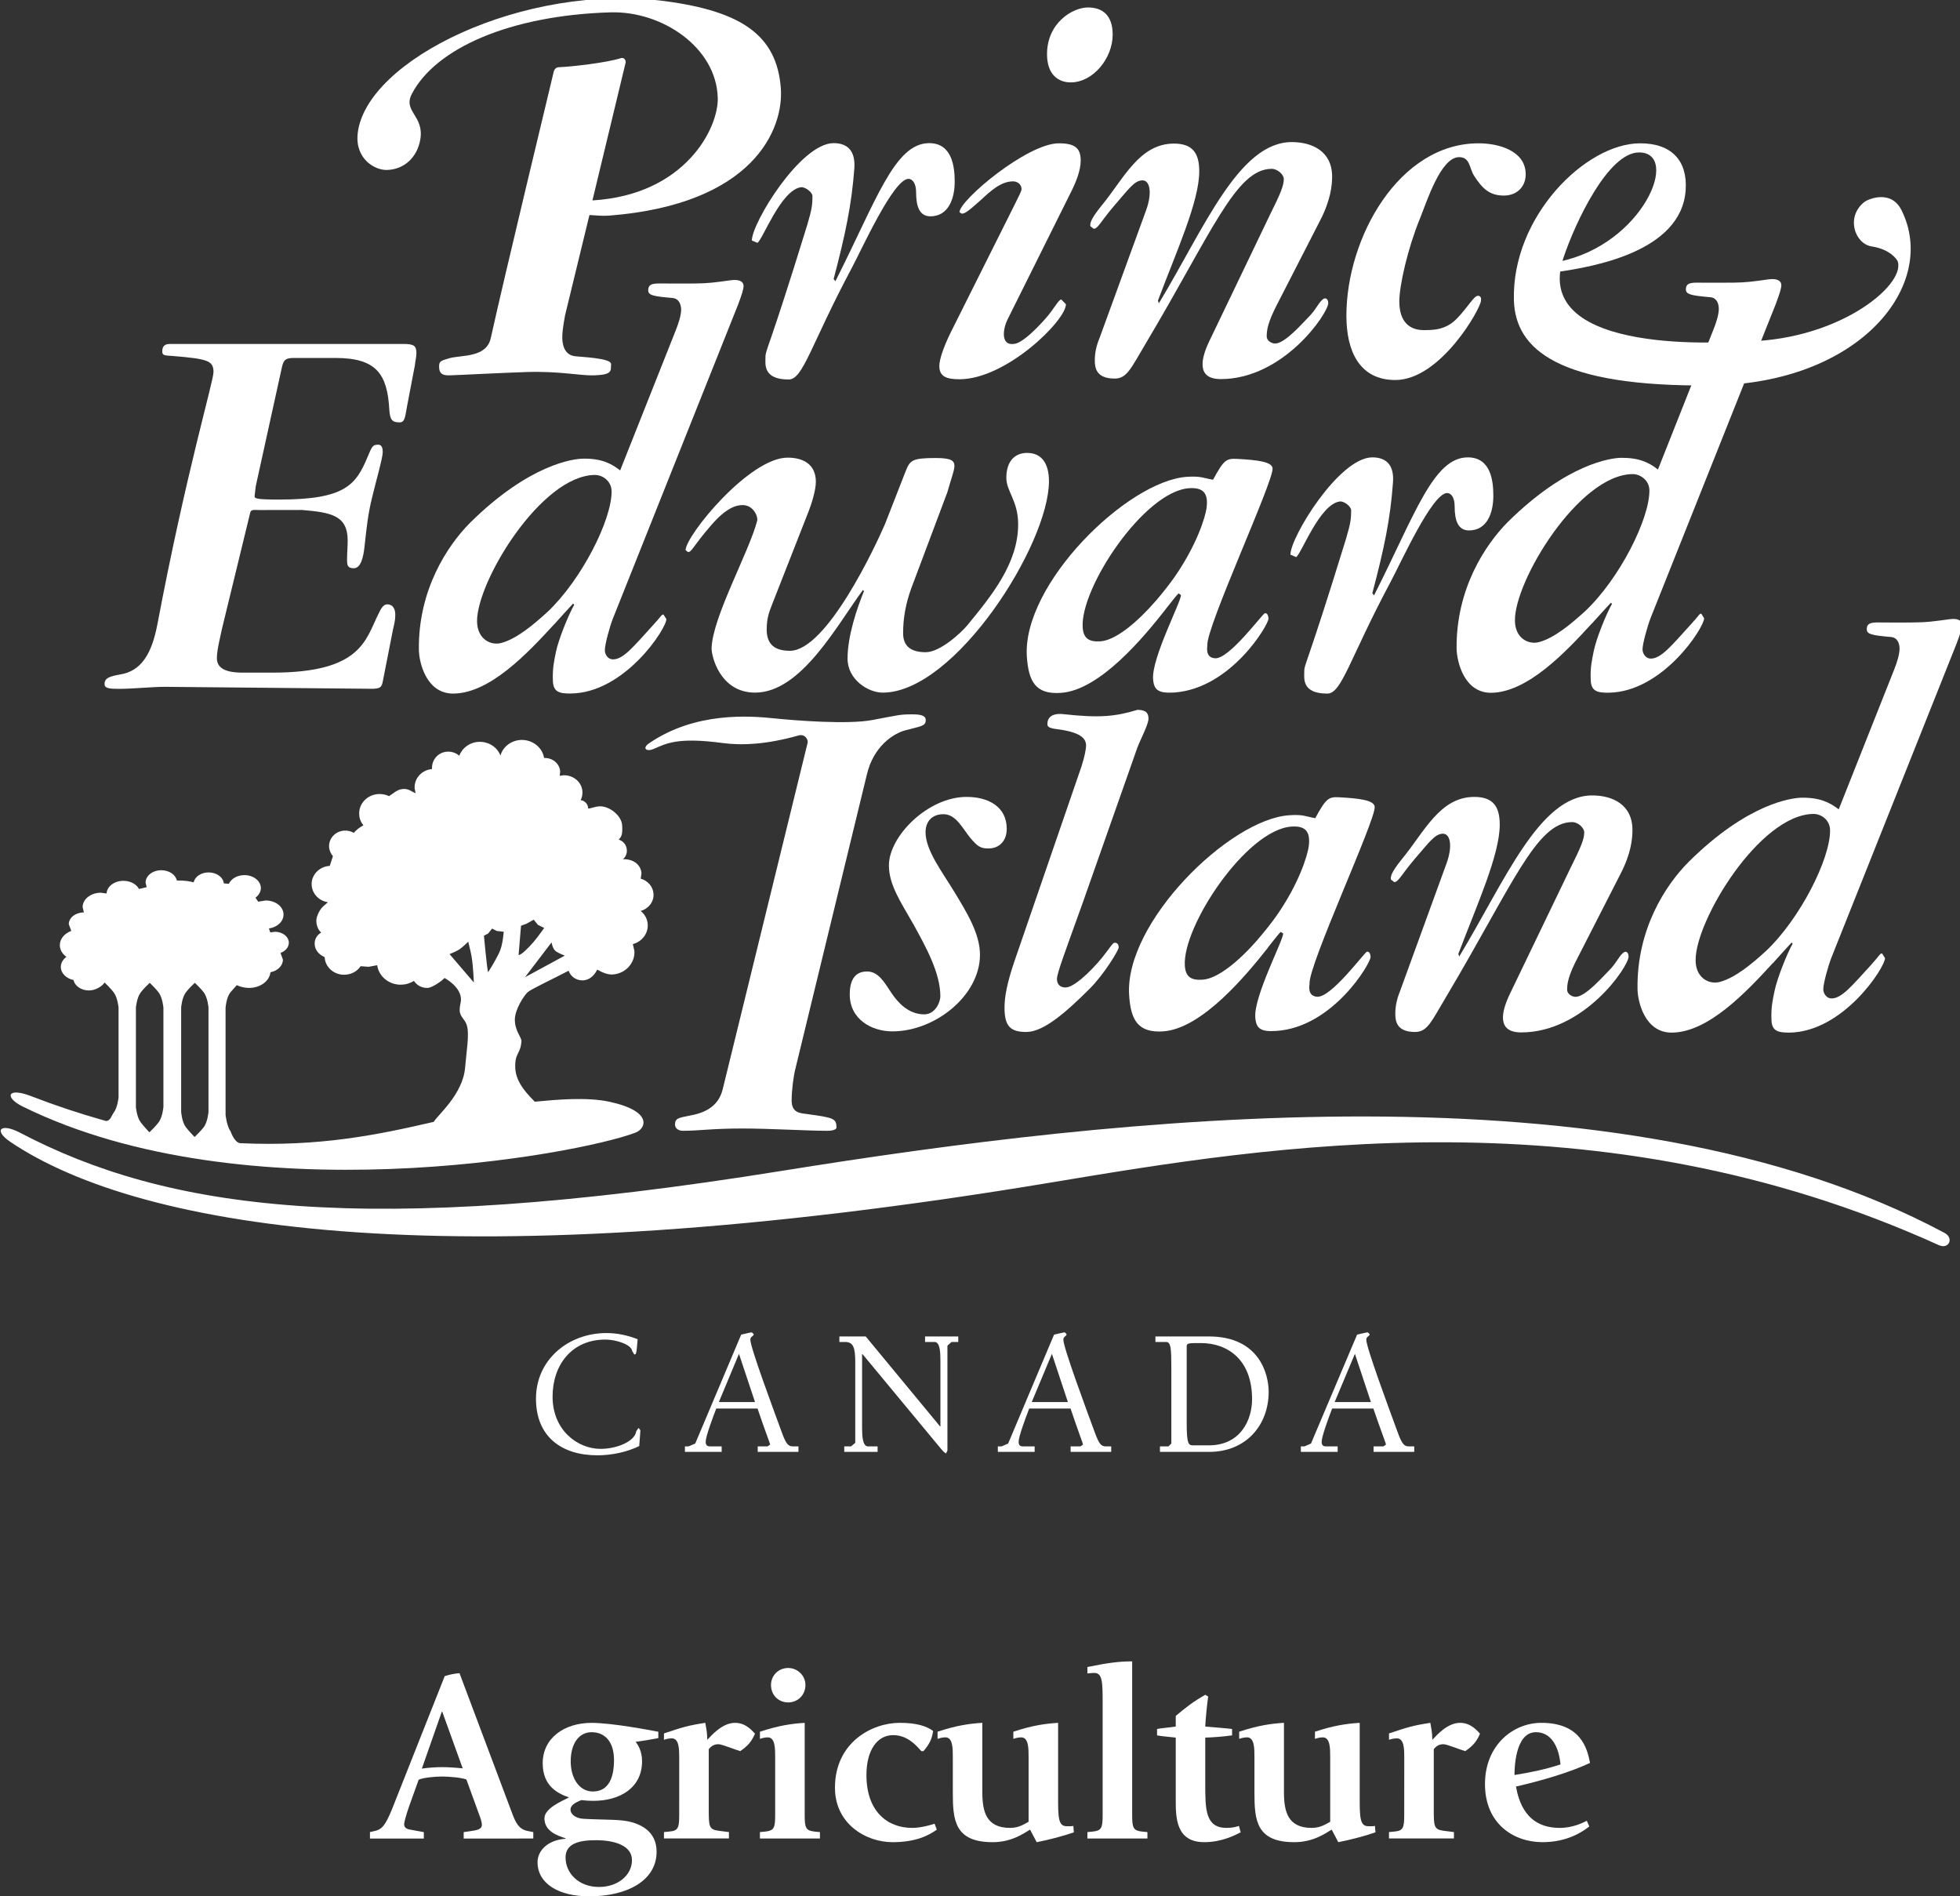
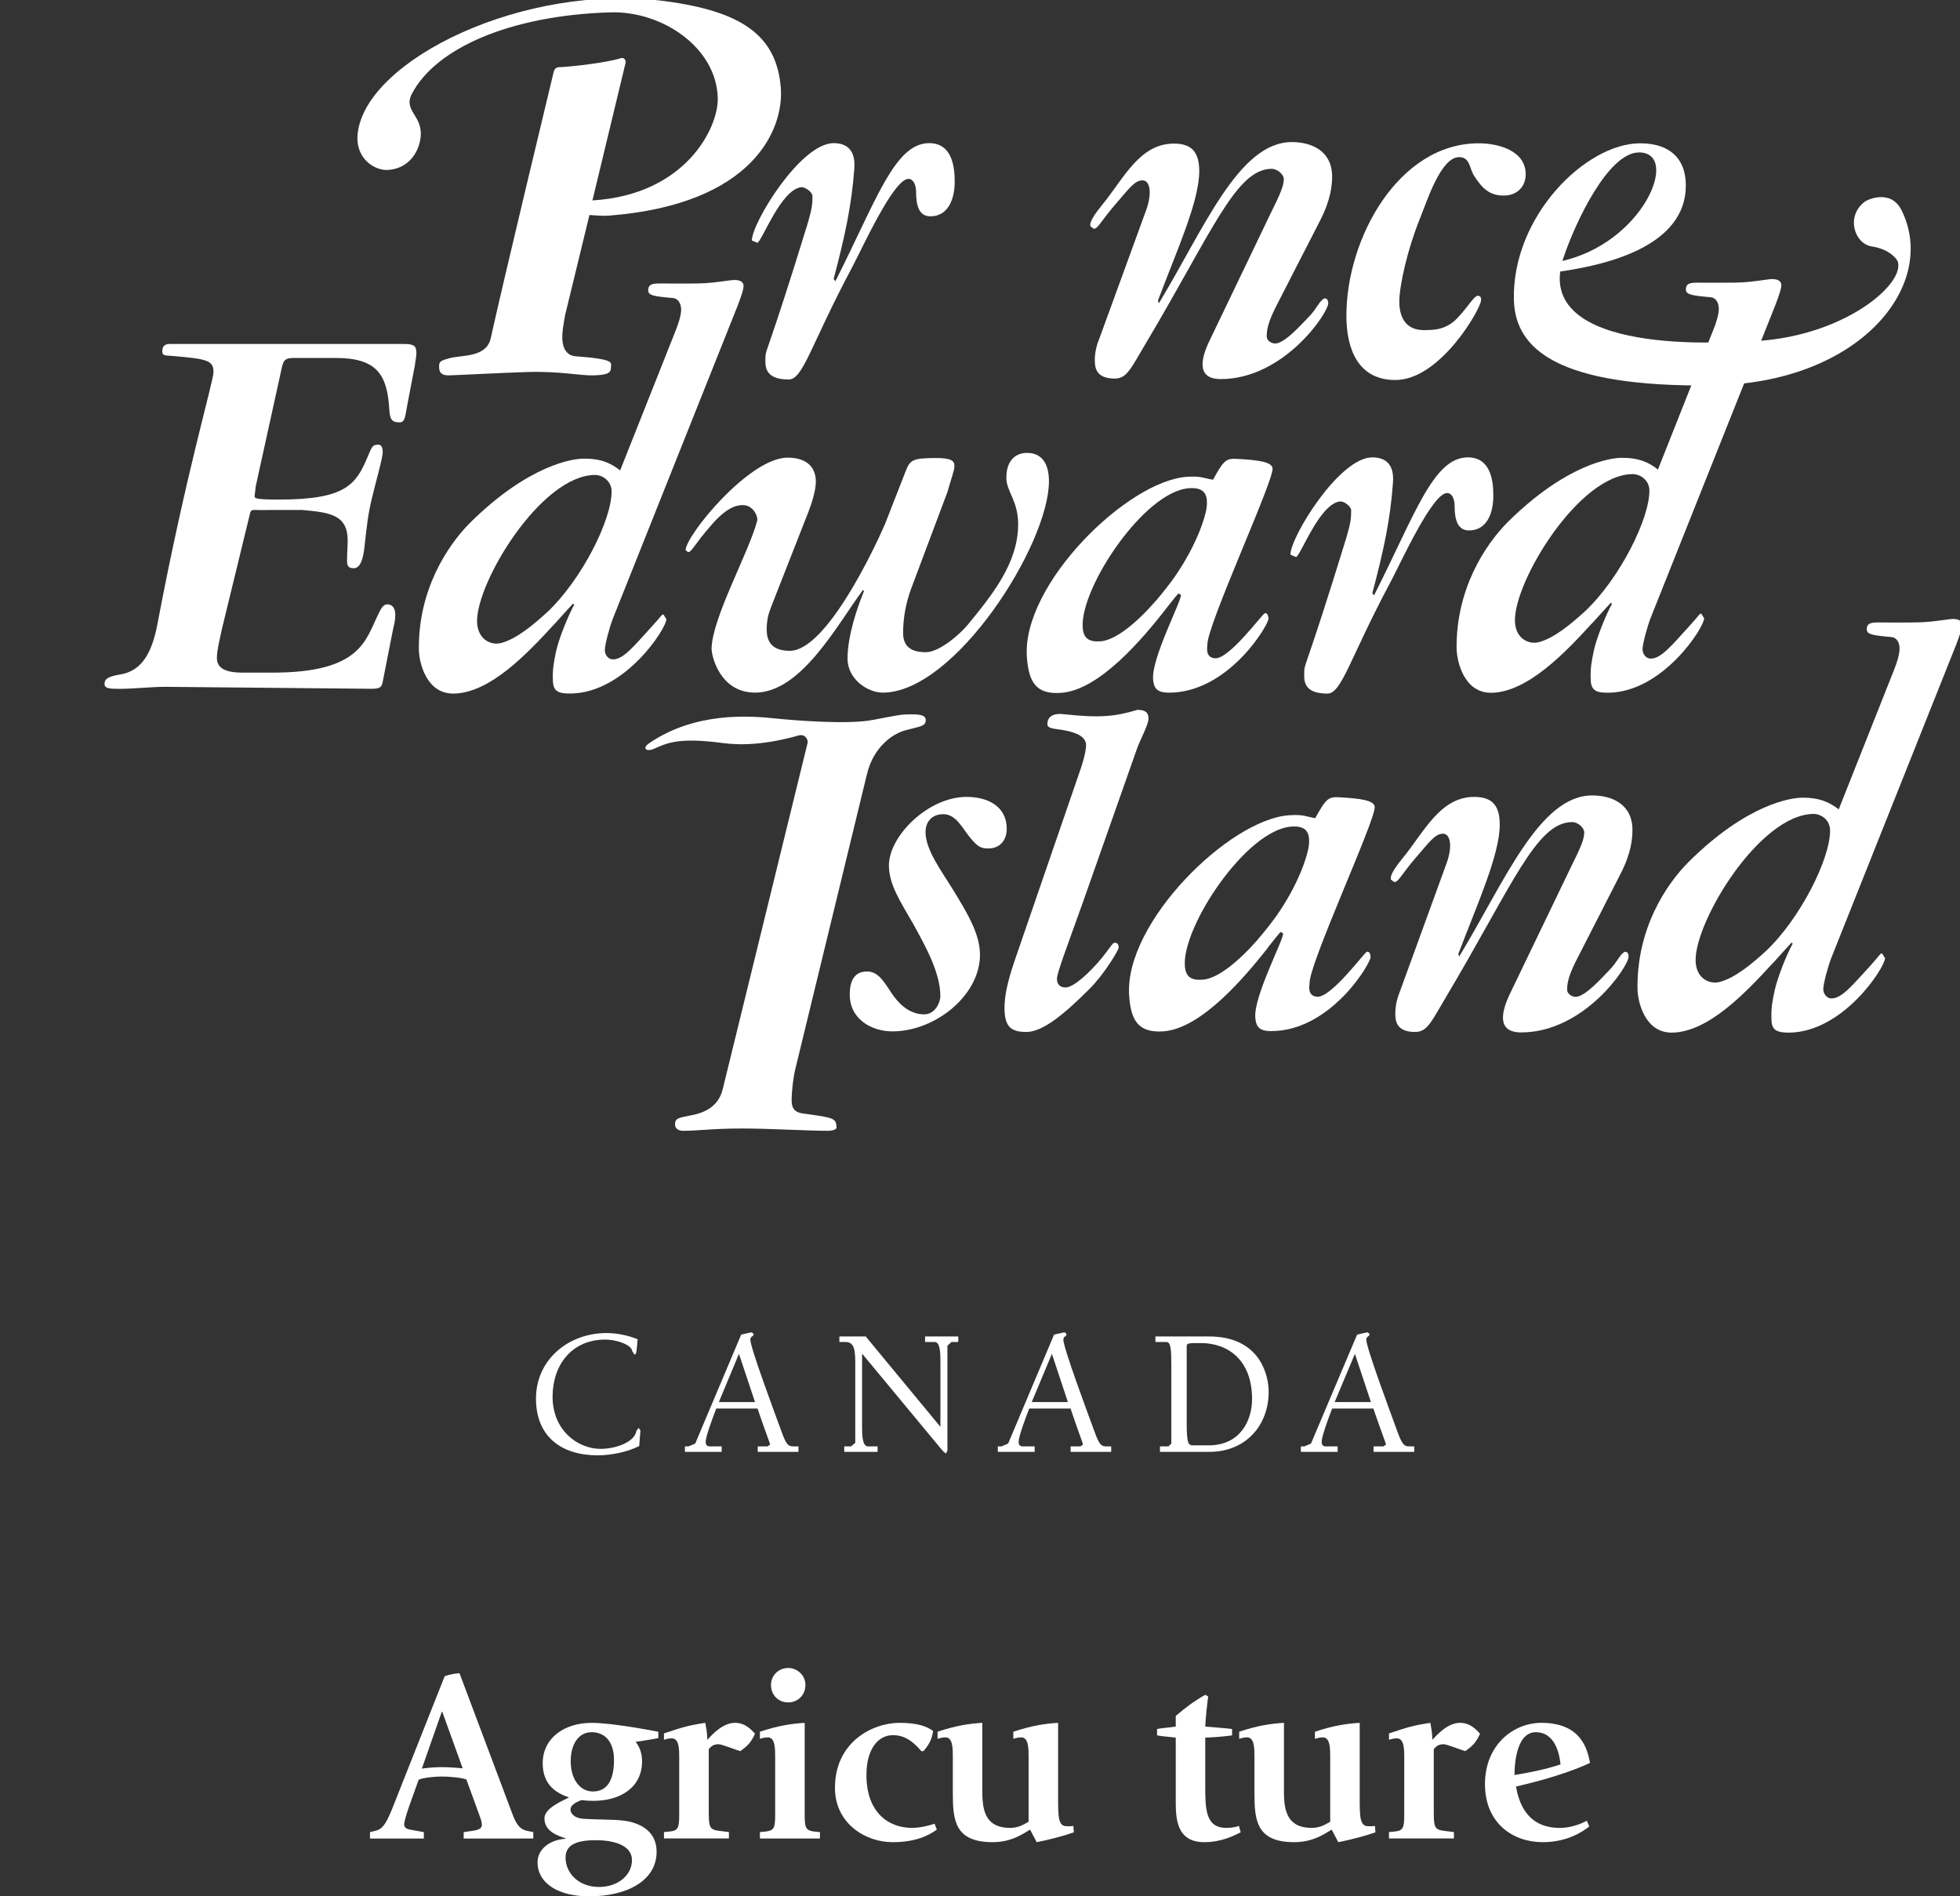
<svg xmlns="http://www.w3.org/2000/svg" xmlns:ns1="http://www.inkscape.org/namespaces/inkscape" xmlns:ns2="http://sodipodi.sourceforge.net/DTD/sodipodi-0.dtd" width="134.434mm" height="130.039mm" viewBox="0 0 134.434 130.039" version="1.1" id="svg5" ns1:version="1.1 (c68e22c387, 2021-05-23)" ns2:docname="DeptOfAgLogo-White-no_land.svg">
  <rect x="0" y="0" width="134.434" height="130.039" fill="#333333" stroke="none" />
  <ns2:namedview id="namedview7" pagecolor="#ffffff" bordercolor="#999999" borderopacity="1" ns1:pageshadow="0" ns1:pageopacity="0" ns1:pagecheckerboard="0" ns1:document-units="mm" showgrid="false" fit-margin-top="0" fit-margin-left="0" fit-margin-right="0" fit-margin-bottom="0" ns1:zoom="1.1849519" ns1:cx="252.33092" ns1:cy="292.83889" ns1:window-width="1920" ns1:window-height="1017" ns1:window-x="-8" ns1:window-y="-8" ns1:window-maximized="1" ns1:current-layer="layer1" />
  <defs id="defs2">
    <clipPath clipPathUnits="userSpaceOnUse" id="clipPath849">
      <path d="M 0,612 H 792 V 0 H 0 Z" id="path847" />
    </clipPath>
  </defs>
  <g ns1:label="Layer 1" ns1:groupmode="layer" id="layer1" transform="translate(-37.633,-76.094)">
    <g id="g845" clip-path="url(#clipPath849)" transform="matrix(0.353,0,0,-0.353,-40.83,259.198)" style="fill:#ffffff">
      <g id="g851" transform="translate(379.198,374.406)" style="fill:#ffffff">
        <path d="m 0,0 c 0.139,0.513 -0.44,1.807 -1.799,1.414 -6.118,-1.733 -10.943,-1.967 -14.716,-1.46 -8.857,1.18 -10.956,-0.106 -13.395,-1.146 -1.446,-0.614 -2.279,0.139 -0.919,1.079 9.01,6.185 19.592,5.352 24.411,4.852 4.019,-0.414 14.269,-1.227 19.04,-0.307 5.118,0.954 5.272,1.093 7.65,1.093 1.781,0 2.679,-0.241 2.679,-1.126 0,-1.213 -1.058,-1.187 -3.972,-1.98 -2.305,-0.612 -6.204,-3.099 -7.483,-8.65 l -13.815,-56.86 c -0.441,-1.66 -0.786,-4.466 -0.786,-6.372 0,-2.512 1.651,-2.479 3.258,-2.699 5.112,-0.706 5.365,-0.88 5.472,-2.553 0,-0.339 -0.547,-0.666 -1.773,-0.666 -4.045,0 -11.09,0.447 -16.568,0.447 -5.812,0 -8.477,-0.447 -11.489,-0.447 -1.007,0 -1.56,0.547 -1.56,1.206 0,1.254 0.693,1.307 2.932,1.76 2.479,0.446 5.452,1.513 6.332,5.099 z" style="fill:#ffffff;fill-opacity:1;fill-rule:nonzero;stroke:none" id="path853" />
      </g>
      <g id="g855" transform="translate(390.74,329.975)" style="fill:#ffffff">
        <path d="m 0,0 c 2.132,0 3.246,-1.878 4.799,-4.252 1.14,-1.68 3.185,-4.078 6.317,-4.078 2.126,0 3.133,2.366 3.133,3.492 0,4.578 -2.84,9.65 -5.179,13.909 -2.472,4.359 -4.818,7.73 -4.818,11.542 0,5.658 7.571,13.303 15.088,13.303 4.159,0 7.805,-1.846 7.805,-6.206 0,-2.232 -1.339,-3.811 -3.58,-3.811 -1.559,0 -2.119,0.447 -3.464,2.013 -1.574,1.919 -2.806,4.645 -5.259,4.645 -2.26,0 -3.471,-1.48 -3.471,-3.485 0,-3.466 3.071,-7.492 5.537,-11.51 2.432,-4.026 5.038,-8.178 5.038,-12.309 0,-7.944 -8.737,-14.889 -17.02,-14.889 -4.033,0 -8.284,2.353 -8.284,7.172 C -3.358,-1.999 -2.571,0 0,0" style="fill:#ffffff;fill-opacity:1;fill-rule:nonzero;stroke:none" id="path857" />
      </g>
      <g id="g859" transform="translate(468.653,334.614)" style="fill:#ffffff">
        <path d="m 0,0 c -4.218,-5.326 -12.795,-15.749 -20.386,-16.275 -4.905,-0.314 -6.291,2.239 -6.597,7.017 -0.96,14.076 19.466,34.189 31.075,34.968 2.779,0.194 3.139,-0.22 5.086,-0.566 2.093,3.845 2.592,4.158 4.597,4.065 4.133,-0.227 6.859,-0.586 6.958,-1.873 C 20.92,24.764 7.818,-3.446 8.07,-7.012 c 0.022,-0.2 -0.552,-2.452 1.54,-2.532 2.766,-0.087 9.124,8.61 9.605,8.744 0.466,0.072 0.68,-0.367 0.713,-1 0.086,-1.133 -7.258,-13.655 -18.315,-14.388 -3.111,-0.214 -3.938,0.513 -4.086,2.652 -0.292,4.119 5.493,15.055 5.412,16.28 L 2.473,3.051 C 2.22,2.865 1.475,1.892 -0.033,0.012 l -2.032,1.48 C -0.473,3.345 0.675,4.805 1.7,6.257 5.899,12.262 7.698,17.813 7.932,19.819 8.231,22.485 7.338,23.705 4.553,23.511 -4.178,22.918 -16.681,4.138 -16.16,-3.54 c 0.146,-2.126 1.205,-2.852 3.445,-2.692 2.965,0.186 7.111,3.646 10.777,7.851 z" style="fill:#ffffff;fill-opacity:1;fill-rule:nonzero;stroke:none" id="path861" />
      </g>
      <g id="g863" transform="translate(443.31,380.81)" style="fill:#ffffff">
        <path d="m 0,0 c 1.013,-0.059 2.119,-0.153 2.119,-1.712 0,-1.126 -1.493,-3.872 -2.173,-5.665 L -10.71,-37.632 c -3.246,-9.044 -4.958,-13.524 -4.958,-14.656 0,-0.827 0.42,-1.653 1.659,-1.653 1.559,0 4.612,2.759 7.131,5.817 1.466,1.827 2.039,2.873 2.392,2.873 0.553,0 0.813,-0.28 0.813,-0.945 0,-0.454 -2.739,-5.099 -5.678,-8.032 -4.47,-4.445 -8.877,-8.357 -12.25,-8.357 -3.011,0 -4.256,1 -4.256,4.699 0,2.126 0.492,4.824 1.945,9.083 l 13.022,37.834 c 0.546,1.693 0.879,3.272 0.879,4.059 0,1.432 -1.259,2.558 -5.385,3.118 -1.691,0.2 -2.131,0.447 -2.131,1.007 0,1.219 0.799,2.193 3.138,1.939 C -7.338,-1.612 -4.358,-1.312 0,0" style="fill:#ffffff;fill-opacity:1;fill-rule:nonzero;stroke:none" id="path865" />
      </g>
      <g id="g867" transform="translate(503.362,351.034)" style="fill:#ffffff">
        <path d="m 0,0 -9.098,-24.991 c -0.546,-1.34 -0.879,-2.785 -0.879,-4.245 0,-1.467 0.253,-3.573 3.832,-3.573 2.432,0 3.166,2.019 6.111,6.938 12.848,21.606 17.461,33.836 24.426,33.836 1.112,0 2.339,-1.087 2.339,-2.007 0,-1.227 -0.52,-2.625 -2.759,-7.098 L 12.335,-25.312 c -1.785,-3.691 -2.579,-7.584 2.153,-7.584 12.243,0 20.866,12.816 20.866,14.736 0,0.8 -0.5,1.053 -0.787,0.887 -0.965,-0.487 -1.445,-2.034 -3.038,-3.612 -1.127,-1.114 -4.565,-5.099 -6.465,-5.099 -0.759,0 -1.653,0.607 -1.653,1.359 0,1.24 0.2,2.786 2.227,6.591 l 8.183,16.008 c 2.02,3.92 2.28,6.757 2.28,8.445 0,5.005 -3.939,6.724 -7.811,6.724 -10.304,0 -17.074,-16.828 -25.857,-31.303 l -0.161,0.514 c 3.666,9.663 8.044,19.246 8.044,25.117 0,3.579 -1.345,5.385 -4.945,5.385 -6.698,0 -9.736,-6.831 -13.981,-11.976 -2.46,-3.032 -2.233,-3.612 -2.233,-4.065 l 0.64,-0.5 c 0.786,-0.067 1.339,1.333 3.904,4.379 2.906,3.339 4.013,5.012 5.585,5.012 C 0.732,5.706 1.179,3.272 0,0" style="fill:#ffffff;fill-opacity:1;fill-rule:nonzero;stroke:none" id="path869" />
      </g>
      <g id="g871" transform="translate(586.939,397.785)" style="fill:#ffffff">
        <path d="m 0,0 c 1.027,0 4.772,-0.047 7.238,0 2.479,0.014 3.726,0.193 6.851,0.62 1.88,0.259 2.459,-0.387 2.459,-1.059 0.019,-0.674 -0.293,-1.687 -1.059,-3.713 L -8.796,-65.064 c -0.653,-1.673 -1.613,-5.105 -1.6,-6.225 0.014,-0.892 0.72,-1.773 1.6,-1.759 2.013,0.013 4.005,2.506 7.61,6.431 1.986,2.2 1.773,2.299 2.213,2.312 L 1.6,-65.217 c 0,-1.787 -8.078,-14.343 -18.593,-14.469 -2.227,0 -3.372,0.34 -3.466,2.346 -0.12,2.559 0.239,4.024 0.6,5.771 0.493,2.4 2.412,7.244 3.518,9.164 l -0.213,0.213 c -0.939,-1.006 -2.472,-2.719 -3.678,-4.052 l -1.32,2.393 c 6.678,6.297 12.542,17.986 12.476,23.491 -0.014,1.953 -1.694,3.18 -3.252,3.159 -10.457,-0.133 -22.966,-20.772 -22.873,-28.463 0.026,-3.466 2.68,-4.738 4.732,-4.165 2.932,0.787 6.198,3.472 9.017,6.071 l 1.193,-2.486 c -5.132,-5.592 -12.456,-13.361 -19.513,-13.442 -5.299,-0.074 -6.711,6.038 -6.718,8.558 -0.147,11.568 5.471,20.139 9.936,24.611 11.542,11.443 20.093,12.442 21.96,12.469 3.465,0.047 5.411,-0.887 7.198,-2.266 L 3.359,-9.203 c 0.547,1.346 1.068,3.018 1.068,4.132 -0.015,1.246 -0.587,2.126 -1.573,2.232 -3.719,0.326 -4.787,0.533 -4.798,1.473 C -1.972,-0.367 -1.465,-0.033 0,0" style="fill:#ffffff;fill-opacity:1;fill-rule:nonzero;stroke:none" id="path873" />
      </g>
      <g id="g875" transform="translate(343.83,506.515)" style="fill:#ffffff">
        <path d="m 0,0 -6.444,-26.744 c 18.1,1.086 24.531,14.135 24.351,19.94 C 17.614,3.052 7.031,10.07 -2.913,9.796 -22.492,9.217 -36.914,2.792 -41.525,-6.032 c -1.82,-3.458 2.465,-4.217 1.625,-8.93 -0.6,-3.371 -3.065,-5.771 -6.477,-5.864 -2.306,-0.067 -6.211,2.112 -5.679,7.077 1.56,14.295 32.363,29.371 59.78,25.712 14.861,-1.987 21.626,-6.645 22.432,-16.828 0.627,-8.057 -5.344,-22.633 -33.362,-24.831 -1.24,-0.1 -2.586,0.046 -3.818,0.119 l -4.732,-19.46 c -0.38,-2.132 -0.573,-3.358 -0.546,-4.484 0.086,-2.687 1.446,-3.418 2.566,-3.5 7.837,-0.573 6.877,-1.266 6.89,-2.052 0.047,-1.126 -0.507,-1.567 -3.305,-1.653 -2.679,-0.093 -6.484,0.833 -12.969,0.647 -4.932,-0.154 -13.155,-0.594 -15.062,-0.647 -1.572,-0.053 -2.02,0.48 -2.053,1.6 -0.039,1.133 0.294,1.246 2.067,1.746 2.446,0.639 7.21,0.06 7.997,3.999 2.293,10.489 12.129,51.321 12.129,51.321 0.187,1 0.613,1.207 1.28,1.207 2.065,0.08 9.096,0.839 11.943,1.78 C -0.014,1.026 0.06,0.14 0,0" style="fill:#ffffff;fill-opacity:1;fill-rule:nonzero;stroke:none" id="path877" />
      </g>
      <g id="g879" transform="translate(509.566,490.867)" style="fill:#ffffff">
        <path d="m 0,0 c 3.919,0 9.156,-1.447 9.156,-6.025 0,-2.353 -1.651,-4.125 -4.237,-4.125 -2.68,0 -4.132,1.226 -5.825,3.899 -0.901,1.452 -0.746,3.565 -2.873,3.565 -3.591,0 -6.297,-8.704 -7.63,-11.97 -2.365,-5.798 -3.992,-12.949 -3.992,-16.081 0,-3.945 1.993,-5.551 4.738,-5.551 1.866,0 4.306,0 6.505,2.299 2.139,2.226 3.252,4.365 4.024,4.365 0.754,0 0.601,-0.772 0.601,-0.926 0,-1.466 -7.837,-15.435 -16.648,-15.435 -7.045,0 -9.503,5.745 -9.503,12.469 C -25.684,-18.328 -15.455,0 0,0" style="fill:#ffffff;fill-opacity:1;fill-rule:nonzero;stroke:none" id="path881" />
      </g>
      <g id="g883" transform="translate(433.673,517.257)" style="fill:#ffffff">
-         <path d="m 0,0 c 2.785,0 4.798,-1.479 4.798,-5.277 0,-4.587 -3.799,-9.278 -8.157,-9.278 -2.353,0 -4.599,1.453 -4.599,5.472 C -7.958,-3.025 -3.039,0 0,0" style="fill:#ffffff;fill-opacity:1;fill-rule:nonzero;stroke:none" id="path885" />
-       </g>
+         </g>
      <g id="g887" transform="translate(554.711,443.829)" style="fill:#ffffff">
        <path d="m 0,0 c -29.55,-0.3 -37.994,6.932 -38.28,16.541 -0.453,16.215 13.916,30.497 24.531,30.497 6.112,0 9.217,-3.372 8.844,-9.064 -0.813,-12.057 -18.114,-14.928 -24.818,-15.915 0.219,1.374 0.207,1.986 0.207,1.986 16.341,3.307 23.732,21.26 15.514,21.22 C -19.966,45.211 -26.317,31.763 -28.656,24.805 -35.201,5.285 5.019,8.538 5.271,8.538 24.238,8.264 37.734,19.32 36.32,24.026 c -0.119,0.46 -1.546,2.445 -5.077,2.978 -3.306,0.5 -5.119,5.798 -1.373,8.678 0.607,0.453 5.092,2.498 7.163,-1.64 C 44.265,19.554 28.978,0.3 0,0" style="fill:#ffffff;fill-opacity:1;fill-rule:nonzero;stroke:none" id="path889" />
      </g>
      <g id="g891" transform="translate(418.011,456.578)" style="fill:#ffffff">
-         <path d="m 0,0 c -0.8,-1.62 -1.479,-5.218 1.493,-4.652 1.547,0.307 4.078,2.832 5.852,4.819 1.772,1.979 2.572,3.779 3.132,3.779 l 0.899,-0.927 c 0,-3.159 -11.603,-14.568 -20.686,-14.568 -2.573,0 -3.912,0.56 -3.912,2.572 0,1.347 0.894,3.805 2.132,6.365 L 1.387,22.326 c 0.786,1.572 1.367,2.712 1.367,3.039 0,1.06 -0.927,1.532 -1.648,1.532 -2.338,0 -4.344,-1.839 -6.29,-3.645 -2.319,-2.086 -3.08,-2.632 -3.653,-2.632 l -0.473,0.274 c 0,2.332 13.169,13.395 19.307,13.395 3.013,0 4.252,-0.853 4.252,-3.326 0,-1.92 -0.893,-4.151 -1.786,-5.939 z" style="fill:#ffffff;fill-opacity:1;fill-rule:nonzero;stroke:none" id="path893" />
-       </g>
+         </g>
      <g id="g895" transform="translate(369.441,471.533)" style="fill:#ffffff">
        <path d="M 0,0 C 0.987,0.513 4.545,10.27 8.471,10.803 9.258,10.89 10.697,9.864 10.697,9.07 10.697,7.511 10.61,6.585 9.704,3.552 2.093,-21.166 1.566,-20.732 1.566,-22.199 c 0,-1.333 -0.54,-4.352 4.512,-4.352 2.799,0 4.253,6.638 12.303,21.759 1.912,3.559 8.057,17.221 10.969,17.221 0.787,0 1.48,-0.9 1.48,-2.565 0,-2.807 0.66,-4.713 2.785,-4.713 3.472,0 4.718,3.386 4.718,6.732 0,2.738 -0.425,7.484 -4.958,7.484 -6.731,0 -10.269,-11.15 -18.221,-26.818 l -0.345,0.413 c 2.293,8.711 3.492,14.409 4.024,21.48 0.254,3.579 -1.465,4.925 -4.024,4.925 C 8.364,19.367 -1.08,3.859 -1.08,0.454 Z" style="fill:#ffffff;fill-opacity:1;fill-rule:nonzero;stroke:none" id="path897" />
      </g>
      <g id="g899" transform="translate(445.002,477.958)" style="fill:#ffffff">
        <path d="m 0,0 -9.104,-24.979 c -0.573,-1.359 -0.899,-2.792 -0.899,-4.258 0,-1.466 0.26,-3.558 3.858,-3.558 2.427,0 3.16,2.012 6.105,6.93 12.855,21.594 17.468,33.816 24.405,33.816 1.107,0 2.353,-1.094 2.353,-1.973 0,-1.227 -0.527,-2.64 -2.767,-7.118 L 12.343,-25.318 c -1.806,-3.692 -2.6,-7.578 2.126,-7.578 12.249,0 20.885,12.829 20.885,14.749 0,0.793 -0.5,1.032 -0.806,0.899 -0.973,-0.506 -1.465,-2.072 -3.038,-3.625 -1.12,-1.127 -4.573,-5.111 -6.452,-5.111 -0.799,0 -1.66,0.586 -1.66,1.373 0,1.232 0.194,2.765 2.193,6.563 l 8.211,16.009 c 2.019,3.925 2.306,6.79 2.306,8.47 0,4.999 -3.965,6.717 -7.837,6.717 -10.318,0 -17.062,-16.834 -25.832,-31.321 l -0.173,0.532 c 3.645,9.677 8.024,19.247 8.024,25.132 0,3.565 -1.34,5.364 -4.919,5.364 -6.718,0 -9.756,-6.824 -13.995,-11.969 -2.466,-3.026 -2.252,-3.613 -2.252,-4.078 l 0.652,-0.494 c 0.787,-0.053 1.333,1.354 3.907,4.372 2.919,3.353 4.01,5.025 5.584,5.025 C 0.727,5.711 1.16,3.271 0,0" style="fill:#ffffff;fill-opacity:1;fill-rule:nonzero;stroke:none" id="path901" />
      </g>
      <g id="g903" transform="translate(254.374,385.276)" style="fill:#ffffff">
        <path d="m 0,0 c -2.692,0 -6.185,-0.393 -8.983,-0.393 -1.847,0 -2.759,0.1 -2.8,0.873 -0.053,1.226 1.013,1.566 3.026,1.919 4.039,0.646 6.145,3.905 7.257,9.843 5.499,29.071 10.883,47.123 10.883,48.89 0,2.253 -1.119,2.573 -7.943,3.146 -1.346,0.119 -2.013,-0.013 -2.013,0.866 0,1.233 0.679,1.466 1.565,1.466 h 45.259 c 2.132,0 2.559,-0.366 2.559,-1.819 0,-0.753 -0.213,-1.367 -0.293,-2.306 L 47.05,54.809 c -0.412,-1.988 -0.367,-3.434 -1.479,-3.434 -1.452,0 -1.893,0.44 -2.026,2.466 -0.379,6.918 -2.505,10.05 -10.45,10.05 h -8.03 c -1.686,0 -2.033,-0.359 -2.366,-1.706 L 17.594,38.973 17.367,37.034 c 0,-0.453 0.334,-0.653 4.799,-0.653 12.809,0 14.888,2.886 17.114,8.176 0.9,2.134 0.999,2.487 2.113,2.487 0.579,0 0.873,-0.454 0.873,-1.466 0,-1.126 -1.373,-5.839 -2.093,-8.905 -0.773,-3.185 -1,-5.357 -1.453,-9.482 -0.213,-2.02 -0.72,-4.152 -2.066,-4.152 -1.226,0 -1.32,0.579 -1.32,1.686 0,1.226 0.12,2.466 0.12,3.698 0,4.918 -3.279,5.465 -8.904,5.938 l -8.297,-0.013 c -0.712,0 -1.552,0.167 -1.712,-0.413 L 11.009,11.189 c -0.32,-1.565 -0.966,-4.038 -0.966,-5.591 0,-1.779 1.313,-2.839 5.006,-2.839 h 5.81 c 17.255,0 18.061,6.371 20.58,11.423 0.439,0.9 0.906,1.845 1.693,1.845 1.12,0 1.573,-0.906 1.573,-2.018 0,-1.134 -0.2,-1.806 -0.434,-2.82 L 42.239,0.853 C 42.019,-0.053 41.772,-0.38 40.1,-0.38 Z" style="fill:#ffffff;fill-opacity:1;fill-rule:nonzero;stroke:none" id="path905" />
      </g>
      <g id="g907" transform="translate(448.773,400.358)" style="fill:#ffffff">
        <path d="m 0,0 c -4.178,-5.326 -12.768,-15.761 -20.365,-16.255 -4.906,-0.346 -6.279,2.199 -6.612,7.031 -0.94,14.049 19.488,34.141 31.096,34.942 2.786,0.173 3.152,-0.24 5.078,-0.567 2.093,3.852 2.574,4.146 4.612,4.053 4.119,-0.221 6.878,-0.574 6.958,-1.86 C 20.946,24.771 7.864,-3.439 8.092,-6.998 8.118,-7.204 7.559,-9.443 9.638,-9.537 c 2.759,-0.107 9.143,8.624 9.616,8.744 0.446,0.099 0.674,-0.387 0.72,-1.02 0.073,-1.113 -7.278,-13.623 -18.333,-14.374 -3.107,-0.194 -3.946,0.505 -4.092,2.638 C -2.731,-9.431 3.04,1.519 2.96,2.752 L 2.521,3.065 C 2.24,2.885 1.501,1.906 -0.006,0.014 L -2.013,1.5 c 1.58,1.865 2.713,3.305 3.733,4.751 4.185,6.011 6.011,11.549 6.238,13.562 0.307,2.653 -0.6,3.873 -3.399,3.692 -8.716,-0.586 -21.205,-19.36 -20.686,-27.057 0.14,-2.106 1.199,-2.833 3.425,-2.693 2.986,0.2 7.132,3.672 10.783,7.87 z" style="fill:#ffffff;fill-opacity:1;fill-rule:nonzero;stroke:none" id="path909" />
      </g>
      <g id="g911" transform="translate(360.538,392.78)" style="fill:#ffffff">
        <path d="m 0,0 c 0.186,6.079 7.224,18.547 8.863,24.771 0.194,0.754 -0.706,3.033 -2.825,3.033 -1.341,0 -3.252,-0.606 -6.064,-3.852 -3.693,-4.245 -3.787,-5.271 -4.559,-5.271 l -0.467,0.359 c 0,2.813 12.356,17.981 19.82,17.981 3.265,0 5.491,-1.466 5.491,-4.692 0,-1.585 -0.774,-4.151 -1.446,-5.844 L 11.749,8.484 c -0.553,-1.445 -1.04,-2.618 -1.04,-4.845 0,-2.352 1.007,-4.145 4.499,-4.145 7.157,0 16.688,20.433 18.5,24.658 l 3.959,10.13 c 0.88,2.226 1.213,2.666 5.925,2.666 3.032,0 3.592,-0.553 3.592,-1.552 0,-0.9 -0.681,-2.593 -1.36,-5.059 L 38.8,11.637 c -1.1,-3.019 -1.586,-5.819 -1.586,-8.73 0,-2.574 1.586,-3.686 4.391,-3.686 2.686,0 6.658,3.519 8.137,5.292 4.68,5.724 9.824,11.963 9.824,19.566 0,4.585 -2.294,6.352 -2.294,9.03 0,3.132 1.574,4.832 4.04,4.832 2.799,0 4.239,-2.026 4.239,-5.499 0,-12.342 -18.301,-41.071 -32.296,-41.071 -2.846,0 -6.838,2.525 -6.838,6.624 0,4.379 1.853,9.849 3.199,13.102 l -0.213,0.207 C 24.365,4.493 17.407,-8.629 8.45,-8.629 1.586,-8.629 -0.054,-1.426 0,0" style="fill:#ffffff;fill-opacity:1;fill-rule:nonzero;stroke:none" id="path913" />
      </g>
      <g id="g915" transform="translate(474.112,410.481)" style="fill:#ffffff">
        <path d="m 0,0 c 0.999,0.539 4.545,10.276 8.483,10.803 0.78,0.119 2.213,-0.947 2.213,-1.706 0,-1.581 -0.087,-2.493 -0.994,-5.525 -7.609,-24.746 -8.115,-24.286 -8.115,-25.751 0,-1.34 -0.554,-4.34 4.477,-4.34 2.805,0 4.252,6.632 12.309,21.733 1.92,3.565 8.07,17.228 10.964,17.228 0.805,0 1.465,-0.88 1.465,-2.586 0,-2.773 0.68,-4.678 2.786,-4.678 3.492,0 4.732,3.352 4.732,6.731 0,2.739 -0.407,7.463 -4.959,7.463 -6.717,0 -10.276,-11.148 -18.219,-26.81 l -0.333,0.419 c 2.304,8.704 3.498,14.389 4.01,21.474 0.287,3.585 -1.452,4.917 -4.01,4.917 -6.453,0 -15.915,-15.494 -15.915,-18.893 z" style="fill:#ffffff;fill-opacity:1;fill-rule:nonzero;stroke:none" id="path917" />
      </g>
      <g id="g919" transform="translate(350.162,463.635)" style="fill:#ffffff">
        <path d="m 0,0 c 1.046,0.021 4.791,-0.046 7.271,0 2.453,0.021 3.718,0.207 6.824,0.627 1.885,0.26 2.48,-0.407 2.492,-1.053 0.014,-0.679 -0.32,-1.685 -1.073,-3.705 L -8.777,-65.037 c -0.667,-1.693 -1.6,-5.131 -1.586,-6.225 0,-0.899 0.679,-1.785 1.586,-1.765 2.026,0.006 3.985,2.499 7.583,6.43 2.013,2.18 1.787,2.267 2.227,2.28 l 0.559,-0.888 c 0.028,-1.792 -8.05,-14.328 -18.56,-14.454 -2.26,-0.026 -3.365,0.313 -3.485,2.326 -0.12,2.566 0.239,4.013 0.593,5.785 0.493,2.399 2.445,7.218 3.552,9.143 l -0.24,0.207 c -0.946,-0.987 -2.452,-2.699 -3.666,-4.038 l -1.332,2.386 c 6.704,6.337 12.556,17.979 12.495,23.511 -0.033,1.926 -1.712,3.153 -3.265,3.139 -10.456,-0.107 -22.959,-20.758 -22.879,-28.457 0.053,-3.472 2.693,-4.739 4.732,-4.178 2.959,0.806 6.198,3.492 9.05,6.118 l 1.186,-2.507 c -5.138,-5.61 -12.463,-13.374 -19.526,-13.448 -5.292,-0.066 -6.725,6.045 -6.745,8.55 -0.139,11.57 5.505,20.16 9.937,24.625 11.576,11.431 20.139,12.45 21.985,12.463 3.466,0.054 5.419,-0.887 7.185,-2.286 L 3.378,-9.19 c 0.54,1.34 1.086,3.013 1.086,4.132 -0.032,1.233 -0.606,2.133 -1.606,2.233 -3.732,0.326 -4.772,0.507 -4.797,1.467 C -1.946,-0.359 -1.453,-0.026 0,0" style="fill:#ffffff;fill-opacity:1;fill-rule:nonzero;stroke:none" id="path921" />
      </g>
      <g id="g923" transform="translate(551.792,463.796)" style="fill:#ffffff">
        <path d="m 0,0 c 1.066,0 4.799,-0.034 7.265,0 2.464,0.026 3.739,0.206 6.85,0.64 1.88,0.246 2.465,-0.408 2.486,-1.087 0,-0.666 -0.32,-1.654 -1.074,-3.692 l -24.29,-60.913 c -0.66,-1.679 -1.607,-5.104 -1.607,-6.21 0.027,-0.901 0.693,-1.793 1.607,-1.774 2.019,0.015 3.998,2.487 7.591,6.432 2.012,2.179 1.792,2.286 2.212,2.299 l 0.56,-0.893 c 0.013,-1.793 -8.037,-14.349 -18.568,-14.462 -2.213,-0.034 -3.358,0.32 -3.458,2.333 -0.14,2.559 0.233,4.004 0.579,5.764 0.481,2.407 2.44,7.245 3.546,9.164 l -0.22,0.214 c -0.953,-1.001 -2.466,-2.713 -3.698,-4.053 l -1.32,2.4 c 6.711,6.304 12.562,17.986 12.503,23.498 -0.021,1.92 -1.72,3.159 -3.293,3.146 -10.423,-0.12 -22.958,-20.773 -22.832,-28.471 0.026,-3.445 2.66,-4.731 4.718,-4.158 2.947,0.807 6.178,3.492 9.037,6.104 l 1.187,-2.492 c -5.133,-5.618 -12.476,-13.362 -19.527,-13.469 -5.299,-0.047 -6.691,6.052 -6.751,8.557 -0.127,11.569 5.511,20.153 9.95,24.625 11.556,11.416 20.126,12.43 21.979,12.469 3.479,0.033 5.431,-0.879 7.191,-2.28 L 3.372,-9.204 c 0.56,1.346 1.093,3.039 1.08,4.145 -0.02,1.233 -0.58,2.139 -1.599,2.226 -3.733,0.327 -4.758,0.527 -4.798,1.48 0,1.006 0.493,1.326 1.945,1.353" style="fill:#ffffff;fill-opacity:1;fill-rule:nonzero;stroke:none" id="path925" />
      </g>
      <g id="g927" transform="translate(260.08,297.82)" style="fill:#ffffff">
-         <path d="m 0,0 c 0,0 1.186,1.125 1.785,1.905 0.774,1.039 0.919,2.987 0.919,2.987 v 20.245 c 0,0 -0.145,1.933 -0.919,2.96 -0.52,0.699 -1.506,1.638 -1.733,1.858 -0.252,-0.22 -1.226,-1.159 -1.745,-1.858 -0.78,-1.027 -0.914,-2.96 -0.914,-2.96 V 4.892 c 0,0 0.134,-1.948 0.914,-2.987 C -1.094,1.125 0,0 0,0 m -8.778,0.912 c 0,0 1.194,1.134 1.793,1.927 0.766,1.026 0.932,2.978 0.932,2.978 v 19.32 c 0,0 -0.166,1.933 -0.932,2.96 -0.534,0.699 -1.507,1.638 -1.726,1.858 -0.247,-0.22 -1.22,-1.159 -1.747,-1.858 -0.779,-1.027 -0.939,-2.96 -0.939,-2.96 V 5.817 c 0,0 0.16,-1.952 0.939,-2.978 0.594,-0.793 1.68,-1.927 1.68,-1.927 m 58.32,34.622 4.725,-5.518 c 0,0 -0.113,3.118 -0.446,5.071 -0.2,1.12 -0.653,2.852 -0.653,2.852 0,0 -1.007,-1.013 -1.746,-1.518 -0.687,-0.427 -1.88,-0.887 -1.88,-0.887 m 7.464,-3.486 c 0.115,0 1.407,2.172 2.133,3.645 0.813,1.62 0.906,4.185 0.933,4.18 l -1.373,0.159 -0.892,0.46 -0.761,-0.954 -0.819,-0.438 c 0,0 0.486,-5.379 0.779,-7.052 m 5.952,3.332 c 0.353,-0.186 1.939,1.366 2.898,2.493 0.867,1.013 2.08,2.739 2.08,2.739 l -1.213,0.594 -0.826,1.012 -1.387,-0.78 -1.079,-0.4 z m 8.977,-0.146 c 0,0 -1.081,0.406 -1.666,0.793 -0.706,0.439 -0.907,1.78 -0.907,1.78 L 64.204,31.042 Z M -17.208,3.111 c 0.867,0 1.08,1.079 1.492,1.619 0.781,1.034 0.947,2.967 0.947,2.967 v 17.44 c 0,0 -0.166,1.933 -0.947,2.96 -0.579,0.799 -1.772,1.919 -1.772,1.919 -0.487,-0.793 -1.833,-1.547 -3.025,-1.547 -1.513,0 -2.774,0.88 -3,2.026 -1.425,0.301 -2.473,1.327 -2.473,2.54 0,0.799 0.434,1.479 1.087,1.959 -0.787,0.56 -1.28,1.373 -1.28,2.279 0,1.227 0.913,2.28 2.226,2.772 l -0.486,1.293 c 0,1.28 1.326,2.293 2.933,2.293 l -0.241,1.033 c 0,1.552 1.593,2.793 3.539,2.793 l 1.113,-0.147 c 0.074,1.373 1.506,2.459 3.272,2.459 1.366,0 2.533,-0.654 3.026,-1.586 l 1.493,0.353 -0.214,0.873 c 0,1.346 1.366,2.419 3.06,2.419 1.519,0 2.778,-0.867 3.018,-1.999 1.48,0.014 2.399,-0.113 3.266,-0.36 0.226,1.106 1.439,1.932 2.899,1.932 1.552,0 2.832,-0.919 2.965,-2.132 l 0.974,-0.08 c 0.453,0.994 1.626,1.686 3.025,1.686 1.746,0 3.193,-1.12 3.193,-2.526 0,-0.713 -0.421,-1.393 -1.047,-1.859 l 0.534,-0.773 1.439,0.233 c 1.945,0 3.479,-1.219 3.479,-2.726 0,-1.36 -1.214,-2.478 -2.84,-2.712 l 0.267,-0.766 0.907,0.127 c 1.479,0 2.698,-0.96 2.698,-2.134 0,-0.88 -0.673,-1.632 -1.619,-1.978 l 0.467,-1.3 c 0,-1.187 -1.026,-2.192 -2.42,-2.452 -0.18,-1.707 -1.966,-3.046 -4.158,-3.046 -0.847,0 -1.714,0.206 -2.38,0.539 L 6.957,28.097 C 6.164,27.07 6.024,25.137 6.024,25.137 V 4.305 c 0,0 0.226,-2.194 0.986,-3.233 0,0 0.707,-2.119 1.826,-2.272 15.488,-0.721 26.872,1.646 37.647,4.144 0.58,1.174 5.658,5.285 6.085,10.551 0.253,3.158 0.866,6.411 0.333,8.217 -0.359,1.185 -1.359,1.639 -1.386,2.872 -0.026,1.146 0.333,1.52 0.227,2.486 -0.267,2.292 -3.173,3.825 -3.173,3.825 -0.507,-0.593 -2.406,-1.886 -3.266,-1.932 -1.125,-0.047 -2.119,0.5 -2.678,1.366 -0.68,-0.427 -1.48,-0.7 -2.305,-0.733 -2.442,-0.133 -4.52,1.539 -4.84,3.779 l -1.646,-0.307 -1.573,0.114 c -0.619,-0.947 -1.725,-1.601 -3.005,-1.654 -2.106,-0.113 -3.892,1.433 -3.985,3.426 -1.08,0.453 -1.88,1.36 -1.933,2.466 -0.067,0.972 0.453,1.839 1.266,2.299 -0.8,0.654 -1.167,2.099 -0.8,3.138 0.667,1.887 1.52,2.113 2.093,2.767 -1.706,0.233 -3.053,1.619 -3.146,3.325 -0.12,1.926 1.479,3.618 3.512,3.719 l 0.62,1.886 c -0.413,0.493 -0.713,1.127 -0.747,1.792 -0.093,1.667 1.234,3.087 2.986,3.179 0.667,0.034 1.287,-0.133 1.814,-0.432 0.518,0.579 1.125,1.073 1.865,1.459 -0.487,0.593 -0.78,1.313 -0.813,2.106 -0.119,2.079 1.547,3.865 3.759,3.972 0.746,0.026 1.426,-0.12 2.045,-0.407 0.834,0.506 1.46,1.22 2.528,1.367 1.219,0.2 1.925,-0.567 2.624,-0.794 l -0.186,0.96 c -0.107,1.913 1.393,3.559 3.379,3.726 -0.113,1.858 1.259,3.298 2.993,3.378 0.878,0.041 1.691,-0.259 2.306,-0.793 0.544,1.506 1.998,2.613 3.778,2.699 1.907,0.094 3.598,-1.026 4.211,-2.653 0.48,1.66 2.033,2.92 3.939,3.02 2.266,0.113 4.226,-1.44 4.545,-3.499 1.654,0.067 3.046,-1.113 3.119,-2.626 l -0.08,-0.846 0.679,0.113 c 1.967,0.08 3.64,-1.333 3.733,-3.185 0.026,-0.601 -0.093,-1.16 -0.347,-1.653 0.814,-0.081 1.46,-0.78 1.46,-1.633 0.473,0.007 1.313,0.393 2.219,0.44 1.926,0.073 4.265,-1.82 4.386,-3.672 0.086,-1.653 -0.048,-2.179 -0.674,-2.8 0.954,-0.272 1.593,-1.139 1.593,-2.159 0,-0.646 -0.293,-1.265 -0.773,-1.659 2.079,0.107 3.518,-1.126 3.612,-2.745 l -0.147,-1.026 c 1.374,-0.381 2.399,-1.534 2.486,-2.959 0.087,-1.553 -0.993,-2.899 -2.5,-3.307 0.801,-0.633 1.314,-1.573 1.374,-2.632 0.094,-1.785 -1.147,-3.352 -2.892,-3.811 l 0.306,-1.36 c 0.126,-2.38 -1.8,-4.419 -4.292,-4.546 -0.859,-0.033 -1.959,0.373 -2.932,0.953 -0.667,-1.339 -1.693,-2.092 -2.879,-2.092 -1.253,0 -2.306,0.766 -2.68,1.872 -2.919,-1.532 -7.303,-3.572 -7.963,-4.173 -0.739,-0.698 -2.512,-3.39 -2.486,-5.37 0.013,-2.166 1.32,-3.419 1.28,-4.126 -0.167,-2.598 -1.32,-2.238 -1.2,-5.217 0.107,-3.066 2.786,-5.466 3.785,-6.559 4.053,0.388 10.13,0.961 14.609,-0.026 8.557,-1.899 6.898,-5.264 4.959,-5.984 -11.451,-4.352 -75.962,-16.174 -119.08,5.084 -3.533,1.74 -3.039,3.799 1.546,2.047 4.865,-1.88 9.511,-3.414 13.928,-4.659 z" style="fill:#ffffff;fill-opacity:1;fill-rule:nonzero;stroke:none" id="path929" />
-       </g>
+         </g>
      <g id="g931" transform="translate(226.098,298.685)" style="fill:#ffffff">
-         <path d="m 0,0 c 28.476,-14.928 66.45,-20.586 148.089,-7.443 64.564,10.369 162.597,21.818 225.895,-12.043 1.9,-0.999 0.874,-3.259 -1.079,-2.393 C 306.741,8.151 242.556,-2.686 200.616,-9.67 85.31,-28.876 23.718,-19.033 -1.833,-1.799 -5.092,0.407 -3.773,1.939 0,0" style="fill:#ffffff;fill-opacity:1;fill-rule:nonzero;stroke:none" id="path933" />
-       </g>
+         </g>
      <g id="g935" transform="translate(345.516,255.574)" style="fill:#ffffff">
        <path d="m 0,0 -0.407,0.673 c -0.166,1.259 -3.118,2.219 -5.217,2.219 -6.526,0 -10.25,-4.932 -10.25,-11.096 0,-6.578 4.932,-10.137 9.316,-10.137 3.199,0 6.678,1.453 6.944,3.433 l 0.44,0.639 0.361,-0.466 c 0,-0.314 -0.068,-0.833 -0.228,-3.059 -2.358,-1.174 -5.397,-1.8 -8.104,-1.8 -7.023,0 -11.955,3.653 -11.955,11.01 0,7.597 6.331,12.742 13.688,12.742 2.147,0 4.159,-0.453 6.065,-1.199 C 0.419,0.1 0.386,0 0,0" style="fill:#ffffff;fill-opacity:1;fill-rule:nonzero;stroke:none" id="path937" />
      </g>
      <g id="g939" transform="translate(368.975,246.324)" style="fill:#ffffff">
        <path d="m 0,0 h -7.024 l 3.905,9.369 z M 0.493,-1.261 C 1.932,-5.545 2.932,-8.018 2.932,-8.265 L 2.438,-8.61 H 0.526 V -9.678 H 8.443 V -8.61 H 7.371 c -0.92,0 -1.353,0.486 -2.16,2.712 -1.719,4.706 -6.117,16.487 -6.117,18.02 0,0.666 0.652,0.626 0.652,1.073 l -0.36,0.346 c -0.199,0 -1.198,-0.232 -2.072,-0.439 l -8.93,-21.16 -1.286,-0.552 h -0.714 v -1.068 h 7.138 v 1.068 h -2.239 c -0.514,0 -0.867,0.166 -0.867,0.899 0,0.985 1.279,4.445 2.053,6.45 z" style="fill:#ffffff;fill-opacity:1;fill-rule:nonzero;stroke:none" id="path941" />
      </g>
      <g id="g943" transform="translate(404.935,241.592)" style="fill:#ffffff">
        <path d="m 0,0 h 0.066 v 12.702 c 0,1.641 -0.066,3.706 -1.131,3.706 h -1.853 v 1.072 h 6.45 V 16.408 H 2.233 L 1.427,15.694 V -4.698 l -0.294,-0.567 -0.487,0.393 -0.432,0.48 -15.289,18.441 h -0.08 V -0.166 c 0,-1.64 0.08,-3.712 1.147,-3.712 h 1.865 v -1.067 h -6.477 v 1.067 h 1.32 l 0.82,0.692 v 15.548 c 0,2.86 -0.32,4.046 -1.986,4.046 h -1.1 v 1.072 h 5.117 z" style="fill:#ffffff;fill-opacity:1;fill-rule:nonzero;stroke:none" id="path945" />
      </g>
      <g id="g947" transform="translate(429.768,246.324)" style="fill:#ffffff">
        <path d="m 0,0 h -7.025 l 3.92,9.369 z M 0.521,-1.261 C 1.952,-5.545 2.933,-8.018 2.933,-8.265 L 2.438,-8.61 H 0.533 V -9.678 H 8.417 V -8.61 H 7.371 c -0.906,0 -1.333,0.486 -2.14,2.712 -1.739,4.706 -6.111,16.487 -6.111,18.02 0,0.666 0.626,0.626 0.626,1.073 l -0.339,0.346 c -0.22,0 -1.214,-0.232 -2.094,-0.439 l -8.922,-21.16 -1.28,-0.552 h -0.72 v -1.068 h 7.151 v 1.068 h -2.239 c -0.528,0 -0.874,0.166 -0.874,0.899 0,0.985 1.28,4.445 2.053,6.45 z" style="fill:#ffffff;fill-opacity:1;fill-rule:nonzero;stroke:none" id="path949" />
      </g>
      <g id="g951" transform="translate(452.853,257.16)" style="fill:#ffffff">
        <path d="m 0,0 c 0,0.627 0.413,0.627 2.746,0.627 5.131,0 9.956,-3.14 9.956,-10.903 0,-3.986 -2.185,-8.97 -8.437,-8.97 H 1.439 c -1.058,0 -1.439,0 -1.439,4.378 z m -6.078,0.84 h 2.093 c 0.92,0 1,-1.333 1,-4.972 v -14.762 l -0.553,-0.552 h -1.659 v -1.068 h 9.543 c 7.298,0 11.582,5.313 11.582,11.67 0,3.206 -1.653,10.756 -11.622,10.756 H -6.078 Z" style="fill:#ffffff;fill-opacity:1;fill-rule:nonzero;stroke:none" id="path953" />
      </g>
      <g id="g955" transform="translate(488.647,246.324)" style="fill:#ffffff">
        <path d="m 0,0 h -7.044 l 3.933,9.369 z M 0.475,-1.261 C 1.934,-5.545 2.927,-8.018 2.927,-8.265 L 2.427,-8.61 H 0.514 V -9.678 H 8.417 V -8.61 H 7.379 c -0.921,0 -1.36,0.486 -2.167,2.712 -1.726,4.706 -6.11,16.487 -6.11,18.02 0,0.666 0.653,0.626 0.653,1.073 l -0.367,0.346 c -0.221,0 -1.2,-0.232 -2.073,-0.439 l -8.958,-21.16 -1.265,-0.552 h -0.706 v -1.068 h 7.15 v 1.068 h -2.239 c -0.526,0 -0.866,0.166 -0.866,0.899 0,0.985 1.258,4.445 2.033,6.45 z" style="fill:#ffffff;fill-opacity:1;fill-rule:nonzero;stroke:none" id="path957" />
      </g>
      <g id="g959" transform="translate(197.048,175.244)" style="fill:#ffffff" />
      <g id="g963" transform="translate(230.292,170.796)" style="fill:#ffffff" />
      <g id="g967" transform="translate(247.086,177.298)" style="fill:#ffffff" />
      <g id="g971" transform="translate(264.932,191.506)" style="fill:#ffffff" />
      <g id="g975" transform="translate(297.168,163.38)" style="fill:#ffffff" />
      <g id="g979" transform="translate(315.298,163.38)" style="fill:#ffffff" />
      <g id="g983" transform="translate(326.447,162.903)" style="fill:#ffffff" />
      <g id="g987" transform="translate(356.247,162.856)" style="fill:#ffffff" />
      <g id="g991" transform="translate(373.942,163.38)" style="fill:#ffffff" />
      <g id="g995" transform="translate(388.054,177.298)" style="fill:#ffffff" />
      <g id="g999" transform="translate(418.433,176.055)" style="fill:#ffffff" />
      <g id="g1003" transform="translate(451.96,172.66)" style="fill:#ffffff" />
      <g id="g1007" transform="translate(465.978,177.491)" style="fill:#ffffff" />
      <g id="g1011" transform="translate(509.031,180.645)" style="fill:#ffffff" />
      <g id="g1015" transform="translate(533.472,162.903)" style="fill:#ffffff" />
      <g id="g1019" transform="translate(571.264,172.66)" style="fill:#ffffff" />
      <g id="g1023" transform="translate(585.281,177.491)" style="fill:#ffffff" />
      <g id="g1027" transform="translate(628.328,180.645)" style="fill:#ffffff" />
    </g>
  </g>
  <g ns1:groupmode="layer" id="layer2" ns1:label="Layer 2">
    <g id="g1875" transform="translate(-22.68,-2.117)" style="fill:#ffffff">
      <path d="m 51.615,123.405 c 0.422,-0.067 1.013,-0.101 1.384,-0.101 0.354,0 0.945,0.034 1.416,0.084 l -1.4,-3.881 h -0.034 z m -3.56,4.354 0.421,-0.101 c 0.388,-0.117 0.624,-0.321 1.097,-1.484 l 3.61,-9.112 c 0.422,-0.135 0.675,-0.168 1.013,-0.202 l 3.577,9.517 c 0.27,0.726 0.472,1.165 1.063,1.299 l 0.422,0.085 v 0.439 H 54.483 v -0.439 l 0.675,-0.101 c 0.337,-0.05 0.573,-0.152 0.573,-0.388 0,-0.168 -0.05,-0.338 -0.135,-0.574 l -0.927,-2.548 c -0.372,-0.134 -1.182,-0.202 -1.688,-0.202 -0.405,0 -1.266,0.068 -1.586,0.22 l -0.659,1.839 c -0.185,0.524 -0.336,1.08 -0.336,1.199 0,0.253 0.152,0.338 0.439,0.388 l 0.911,0.168 v 0.439 h -3.695 z" style="fill:#ffffff;fill-opacity:1;fill-rule:nonzero;stroke:none;stroke-width:0.353" id="path961" />
      <path d="m 63.342,124.974 c 1.114,0 1.452,-0.995 1.452,-2.16 0,-1.232 -0.607,-1.906 -1.535,-1.906 -0.877,0 -1.435,0.794 -1.435,1.991 0,1.198 0.608,2.075 1.519,2.075 m 0.422,6.548 c 1.299,0 2.261,-0.811 2.261,-1.84 0,-0.996 -1.181,-1.367 -2.48,-1.367 -1.096,0 -2.075,0.204 -2.075,1.181 0,1.098 0.912,2.026 2.295,2.026 m 4.066,-10.208 c -0.422,0.084 -1.13,0.202 -1.553,0.253 0.152,0.202 0.439,0.624 0.439,1.333 0,1.84 -1.535,2.716 -3.34,2.716 -0.27,0 -0.556,-0.016 -0.827,-0.05 -0.219,0.101 -0.742,0.27 -0.742,0.659 0,0.236 0.253,0.591 0.912,0.625 1.586,0.084 2.548,0.016 3.307,0.235 1.046,0.303 1.687,0.945 1.687,2.026 0,1.956 -1.99,3.054 -4.623,3.054 -2.075,0 -3.543,-0.861 -3.543,-2.346 0,-0.776 0.692,-1.519 1.923,-1.603 v -0.033 c -0.54,-0.17 -1.45,-0.473 -1.45,-1.367 0,-0.692 1.198,-1.181 1.687,-1.434 -0.776,-0.27 -1.806,-0.776 -1.806,-2.345 0,-1.739 1.502,-2.768 3.34,-2.768 1.435,0 4.033,0.507 4.59,0.608 z" style="fill:#ffffff;fill-opacity:1;fill-rule:nonzero;stroke:none;stroke-width:0.353" id="path965" />
      <path d="m 69.267,122.68 c 0,-0.591 0,-1.35 -0.506,-1.35 -0.253,0 -0.439,0.067 -0.54,0.101 v -0.439 c 1.266,-0.421 1.62,-0.54 2.835,-0.726 0.051,0.304 0.135,0.659 0.135,1.165 0.337,-0.354 1.046,-1.165 1.906,-1.165 0.709,0 1.13,0.489 1.367,0.743 -0.236,0.54 -0.472,0.826 -1.011,1.197 -0.271,-0.067 -1.249,-0.473 -1.486,-0.473 -0.253,0 -0.455,0.068 -0.674,0.338 v 4.1 c 0,1.198 0,1.418 0.708,1.501 l 0.675,0.085 v 0.439 H 68.221 v -0.439 l 0.354,-0.034 c 0.608,-0.051 0.691,-0.235 0.691,-1.13 z" style="fill:#ffffff;fill-opacity:1;fill-rule:nonzero;stroke:none;stroke-width:0.353" id="path969" />
      <path d="m 75.562,117.668 c 0,-0.641 0.506,-1.163 1.181,-1.163 0.641,0 1.181,0.522 1.181,1.163 0,0.709 -0.54,1.198 -1.181,1.198 -0.675,0 -1.181,-0.506 -1.181,-1.198 m -0.76,10.091 0.354,-0.034 c 0.608,-0.067 0.692,-0.235 0.692,-1.13 v -3.982 c 0,-0.591 0,-1.35 -0.506,-1.35 -0.253,0 -0.473,0.084 -0.54,0.102 v -0.489 c 1.266,-0.422 2.194,-0.558 3.071,-0.608 v 6.327 c 0,0.895 0.084,1.063 0.692,1.13 l 0.354,0.034 v 0.439 h -4.117 z" style="fill:#ffffff;fill-opacity:1;fill-rule:nonzero;stroke:none;stroke-width:0.353" id="path973" />
      <path d="m 86.935,127.59 c -0.54,0.388 -1.417,0.86 -3.037,0.86 -1.84,0 -3.949,-1.266 -3.949,-3.729 0,-3.121 2.548,-4.455 4.438,-4.455 1.197,0 1.856,0.236 2.295,0.557 -0.085,0.556 -0.236,0.878 -0.659,1.383 h -0.152 c -0.371,-0.422 -0.962,-1.096 -1.94,-1.096 -1.08,0 -1.823,1.029 -1.823,2.733 0,2.515 1.452,3.628 3.138,3.628 0.591,0 1.3,-0.202 1.536,-0.287 z" style="fill:#ffffff;fill-opacity:1;fill-rule:nonzero;stroke:none;stroke-width:0.353" id="path977" />
      <path d="m 93.331,127.59 c -0.506,0.303 -1.299,0.86 -2.564,0.86 -2.615,0 -2.734,-1.519 -2.734,-3.392 v -2.447 c 0,-0.591 0,-1.35 -0.506,-1.35 -0.253,0 -0.473,0.084 -0.54,0.102 v -0.489 c 1.266,-0.422 2.193,-0.558 3.07,-0.608 v 4.742 c 0,1.333 0.254,2.463 1.907,2.463 0.641,0 1.029,-0.303 1.266,-0.421 v -4.438 c 0,-0.591 0,-1.35 -0.506,-1.35 -0.253,0 -0.473,0.084 -0.54,0.102 v -0.489 c 1.264,-0.422 2.193,-0.558 3.07,-0.608 v 5.045 c 0,1.383 0,2.042 0.574,2.042 0.101,0 0.303,0.017 0.473,-0.018 l 0.033,0.439 c -0.776,0.271 -1.704,0.507 -2.548,0.676 z" style="fill:#ffffff;fill-opacity:1;fill-rule:nonzero;stroke:none;stroke-width:0.353" id="path981" />
-       <path d="m 97.264,127.759 0.354,-0.034 c 0.608,-0.067 0.691,-0.235 0.691,-1.13 v -7.609 c 0,-1.484 0,-2.142 -0.573,-2.142 -0.202,0 -0.406,0.033 -0.473,0.033 v -0.439 c 1.401,-0.286 2.16,-0.387 3.071,-0.387 v 10.544 c 0,0.895 0.084,1.063 0.692,1.13 l 0.354,0.034 v 0.439 h -4.117 z" style="fill:#ffffff;fill-opacity:1;fill-rule:nonzero;stroke:none;stroke-width:0.353" id="path985" />
      <path d="m 107.777,127.775 c -0.372,0.186 -1.282,0.675 -2.497,0.675 -1.957,0 -1.957,-1.705 -1.957,-2.919 v -4.252 c -0.388,-0.05 -0.945,-0.084 -1.282,-0.152 v -0.439 c 0.32,-0.067 0.878,-0.101 1.282,-0.168 v -0.726 c 0.675,-0.574 1.197,-0.979 2.024,-1.451 l 0.202,0.119 c -0.051,0.286 -0.186,1.551 -0.202,2.058 0.338,0.033 1.468,0.117 1.84,0.168 v 0.439 c -0.641,0.085 -1.266,0.135 -1.84,0.152 v 3.189 c 0,1.704 0,2.987 1.434,3.003 0.439,0 0.659,-0.067 0.877,-0.135 z" style="fill:#ffffff;fill-opacity:1;fill-rule:nonzero;stroke:none;stroke-width:0.353" id="path989" />
      <path d="m 114.019,127.59 c -0.506,0.303 -1.299,0.86 -2.564,0.86 -2.615,0 -2.734,-1.519 -2.734,-3.392 v -2.447 c 0,-0.591 0,-1.35 -0.506,-1.35 -0.253,0 -0.473,0.084 -0.54,0.102 v -0.489 c 1.265,-0.422 2.193,-0.558 3.07,-0.608 v 4.742 c 0,1.333 0.254,2.463 1.906,2.463 0.641,0 1.029,-0.303 1.266,-0.421 v -4.438 c 0,-0.591 0,-1.35 -0.506,-1.35 -0.253,0 -0.473,0.084 -0.54,0.102 v -0.489 c 1.265,-0.422 2.193,-0.558 3.07,-0.608 v 5.045 c 0,1.383 0,2.042 0.574,2.042 0.101,0 0.303,0.017 0.473,-0.018 l 0.033,0.439 c -0.776,0.271 -1.703,0.507 -2.548,0.676 z" style="fill:#ffffff;fill-opacity:1;fill-rule:nonzero;stroke:none;stroke-width:0.353" id="path993" />
      <path d="m 118.997,122.68 c 0,-0.591 0,-1.35 -0.506,-1.35 -0.253,0 -0.439,0.067 -0.54,0.101 v -0.439 c 1.266,-0.421 1.62,-0.54 2.835,-0.726 0.051,0.304 0.135,0.659 0.135,1.165 0.337,-0.354 1.046,-1.165 1.905,-1.165 0.709,0 1.131,0.489 1.367,0.743 -0.236,0.54 -0.471,0.826 -1.012,1.197 -0.27,-0.067 -1.249,-0.473 -1.486,-0.473 -0.253,0 -0.455,0.068 -0.674,0.338 v 4.1 c 0,1.198 0,1.418 0.708,1.501 l 0.675,0.085 v 0.439 h -4.455 v -0.439 l 0.354,-0.034 c 0.608,-0.051 0.691,-0.235 0.691,-1.13 z" style="fill:#ffffff;fill-opacity:1;fill-rule:nonzero;stroke:none;stroke-width:0.353" id="path997" />
      <path d="m 129.714,123.119 c -0.119,-1.215 -0.625,-2.211 -1.688,-2.211 -1.468,0 -1.468,2.632 -1.468,2.936 1.063,-0.168 2.127,-0.388 3.156,-0.725 m 1.974,4.251 c -0.439,0.354 -1.502,1.08 -3.206,1.08 -1.991,0 -3.949,-1.266 -3.949,-3.982 0,-2.683 1.941,-4.202 3.865,-4.202 2.716,0 3.155,1.772 3.34,2.75 -1.452,0.675 -3.325,1.215 -5.079,1.62 0.186,1.013 0.693,2.835 3.004,2.835 0.911,0 1.62,-0.371 1.855,-0.489 z" style="fill:#ffffff;fill-opacity:1;fill-rule:nonzero;stroke:none;stroke-width:0.353" id="path1001" />
    </g>
  </g>
</svg>